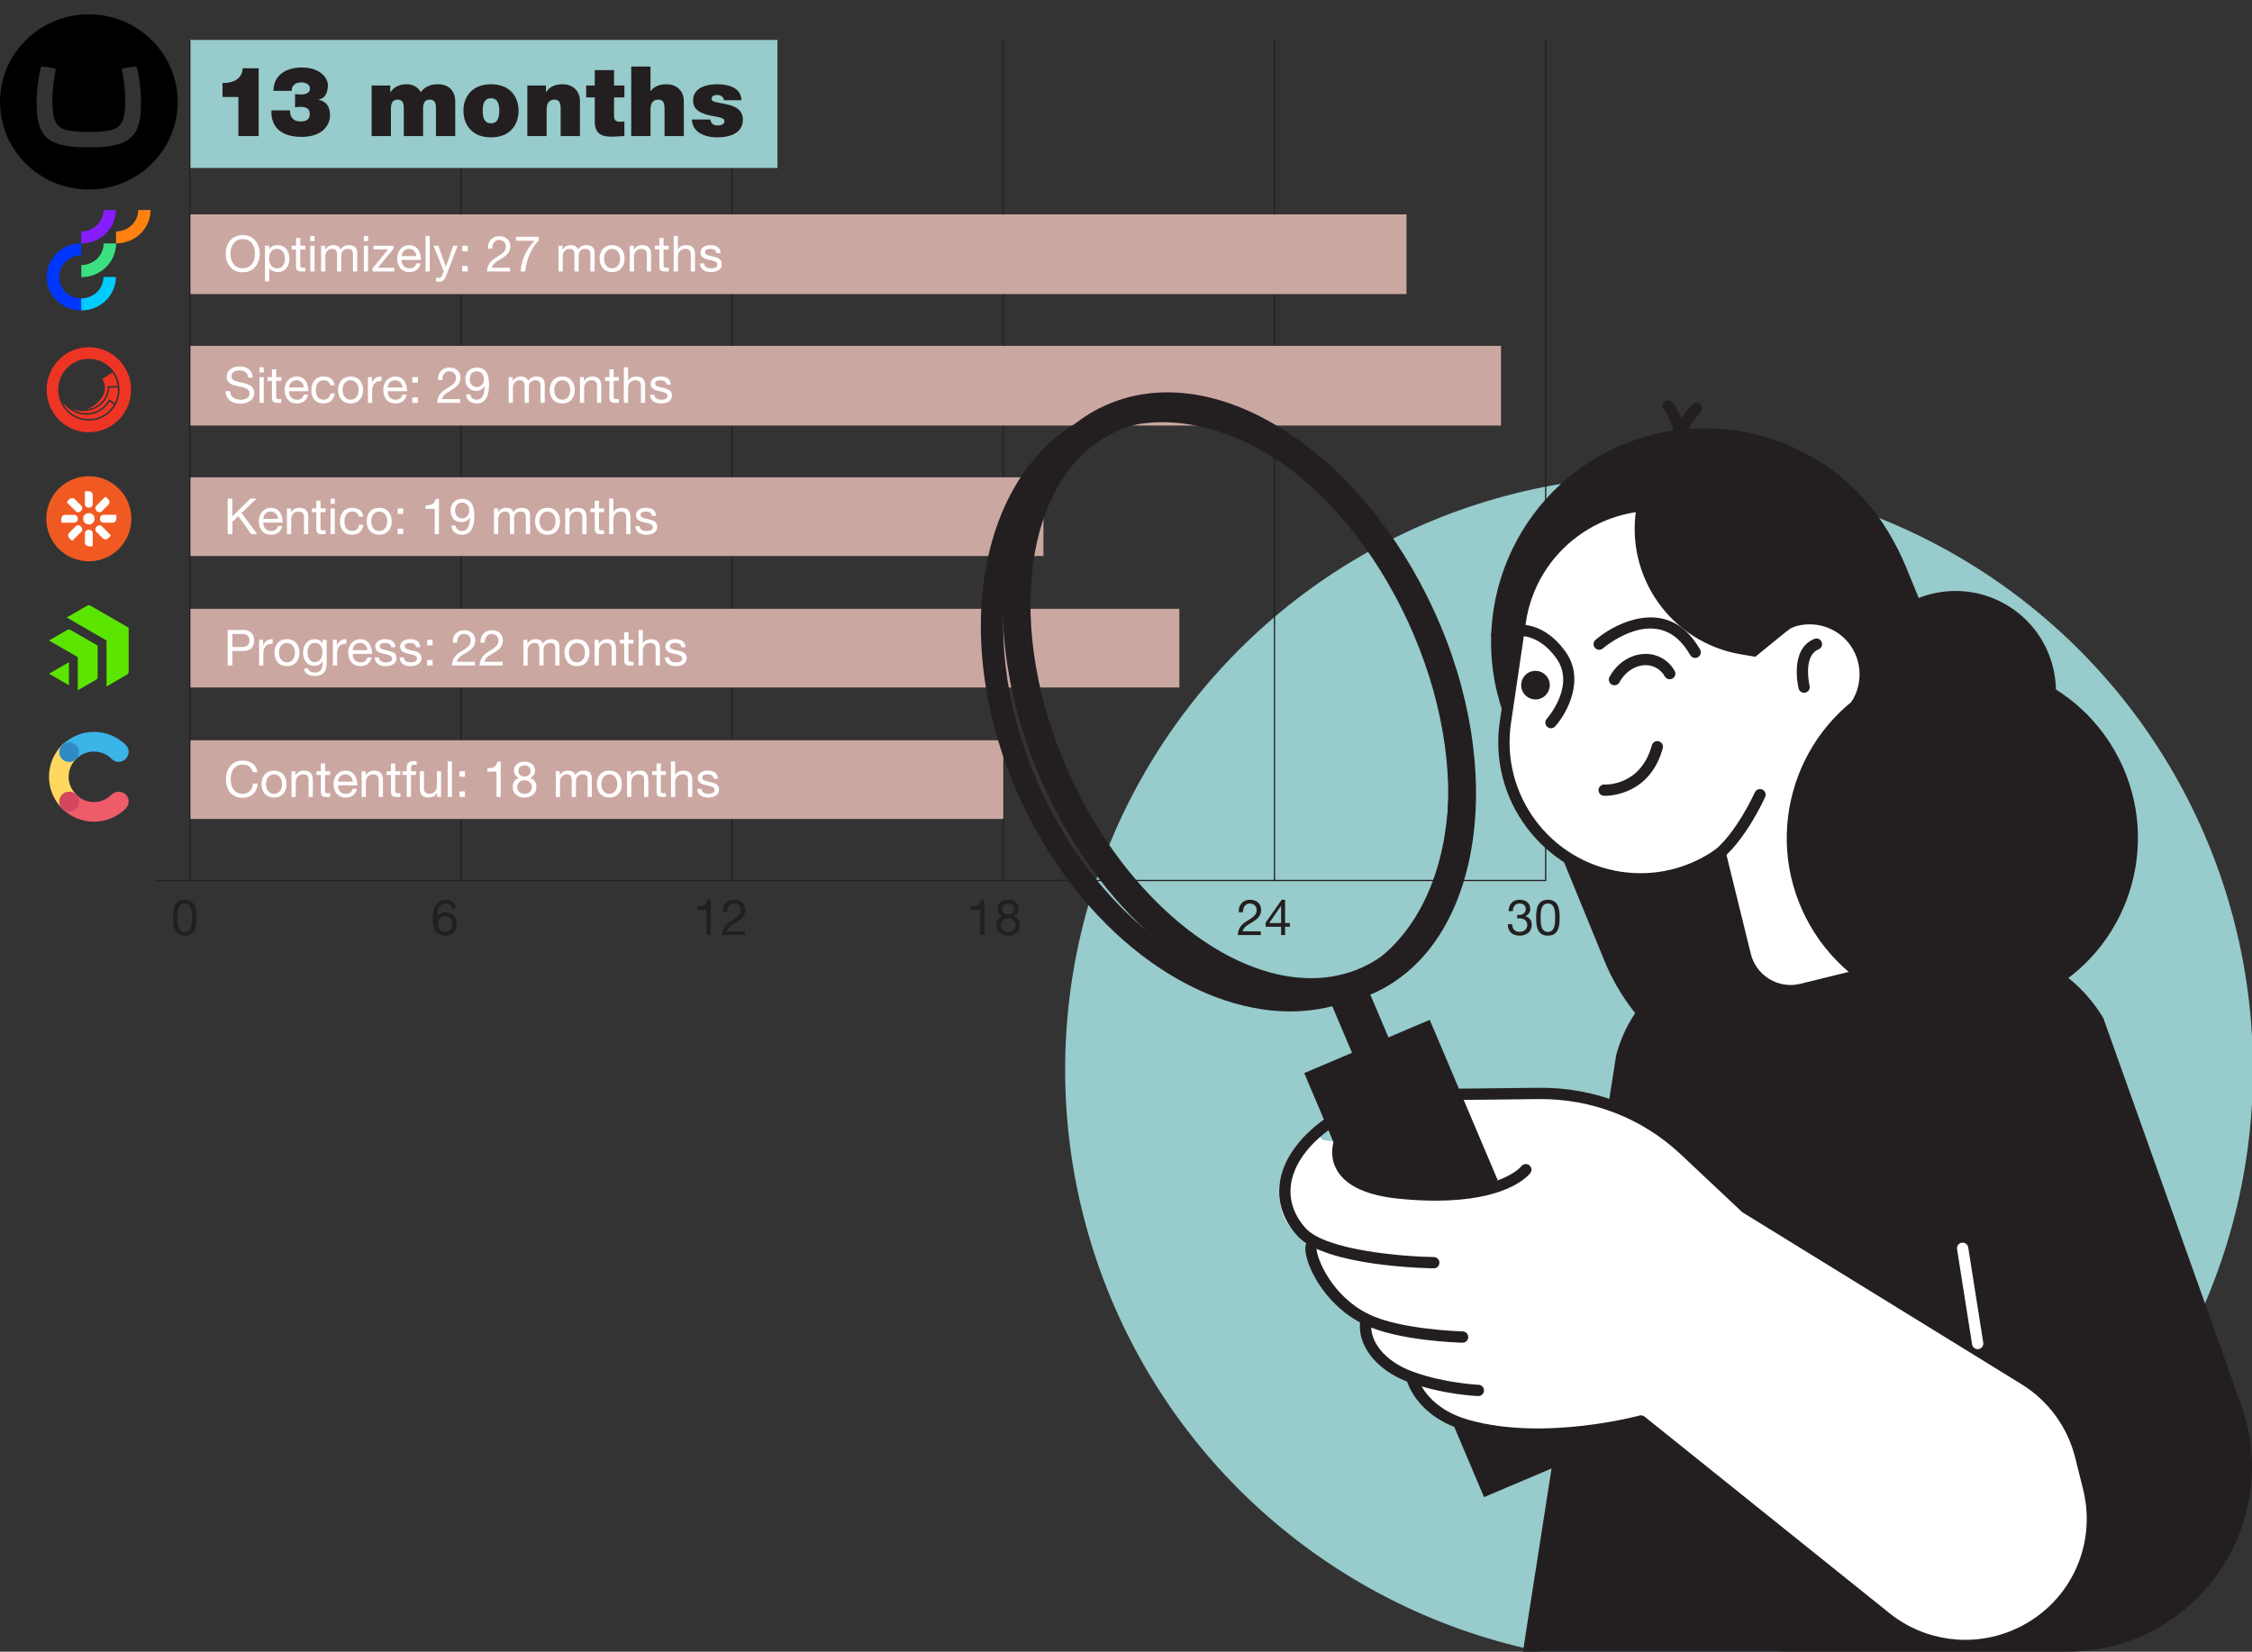
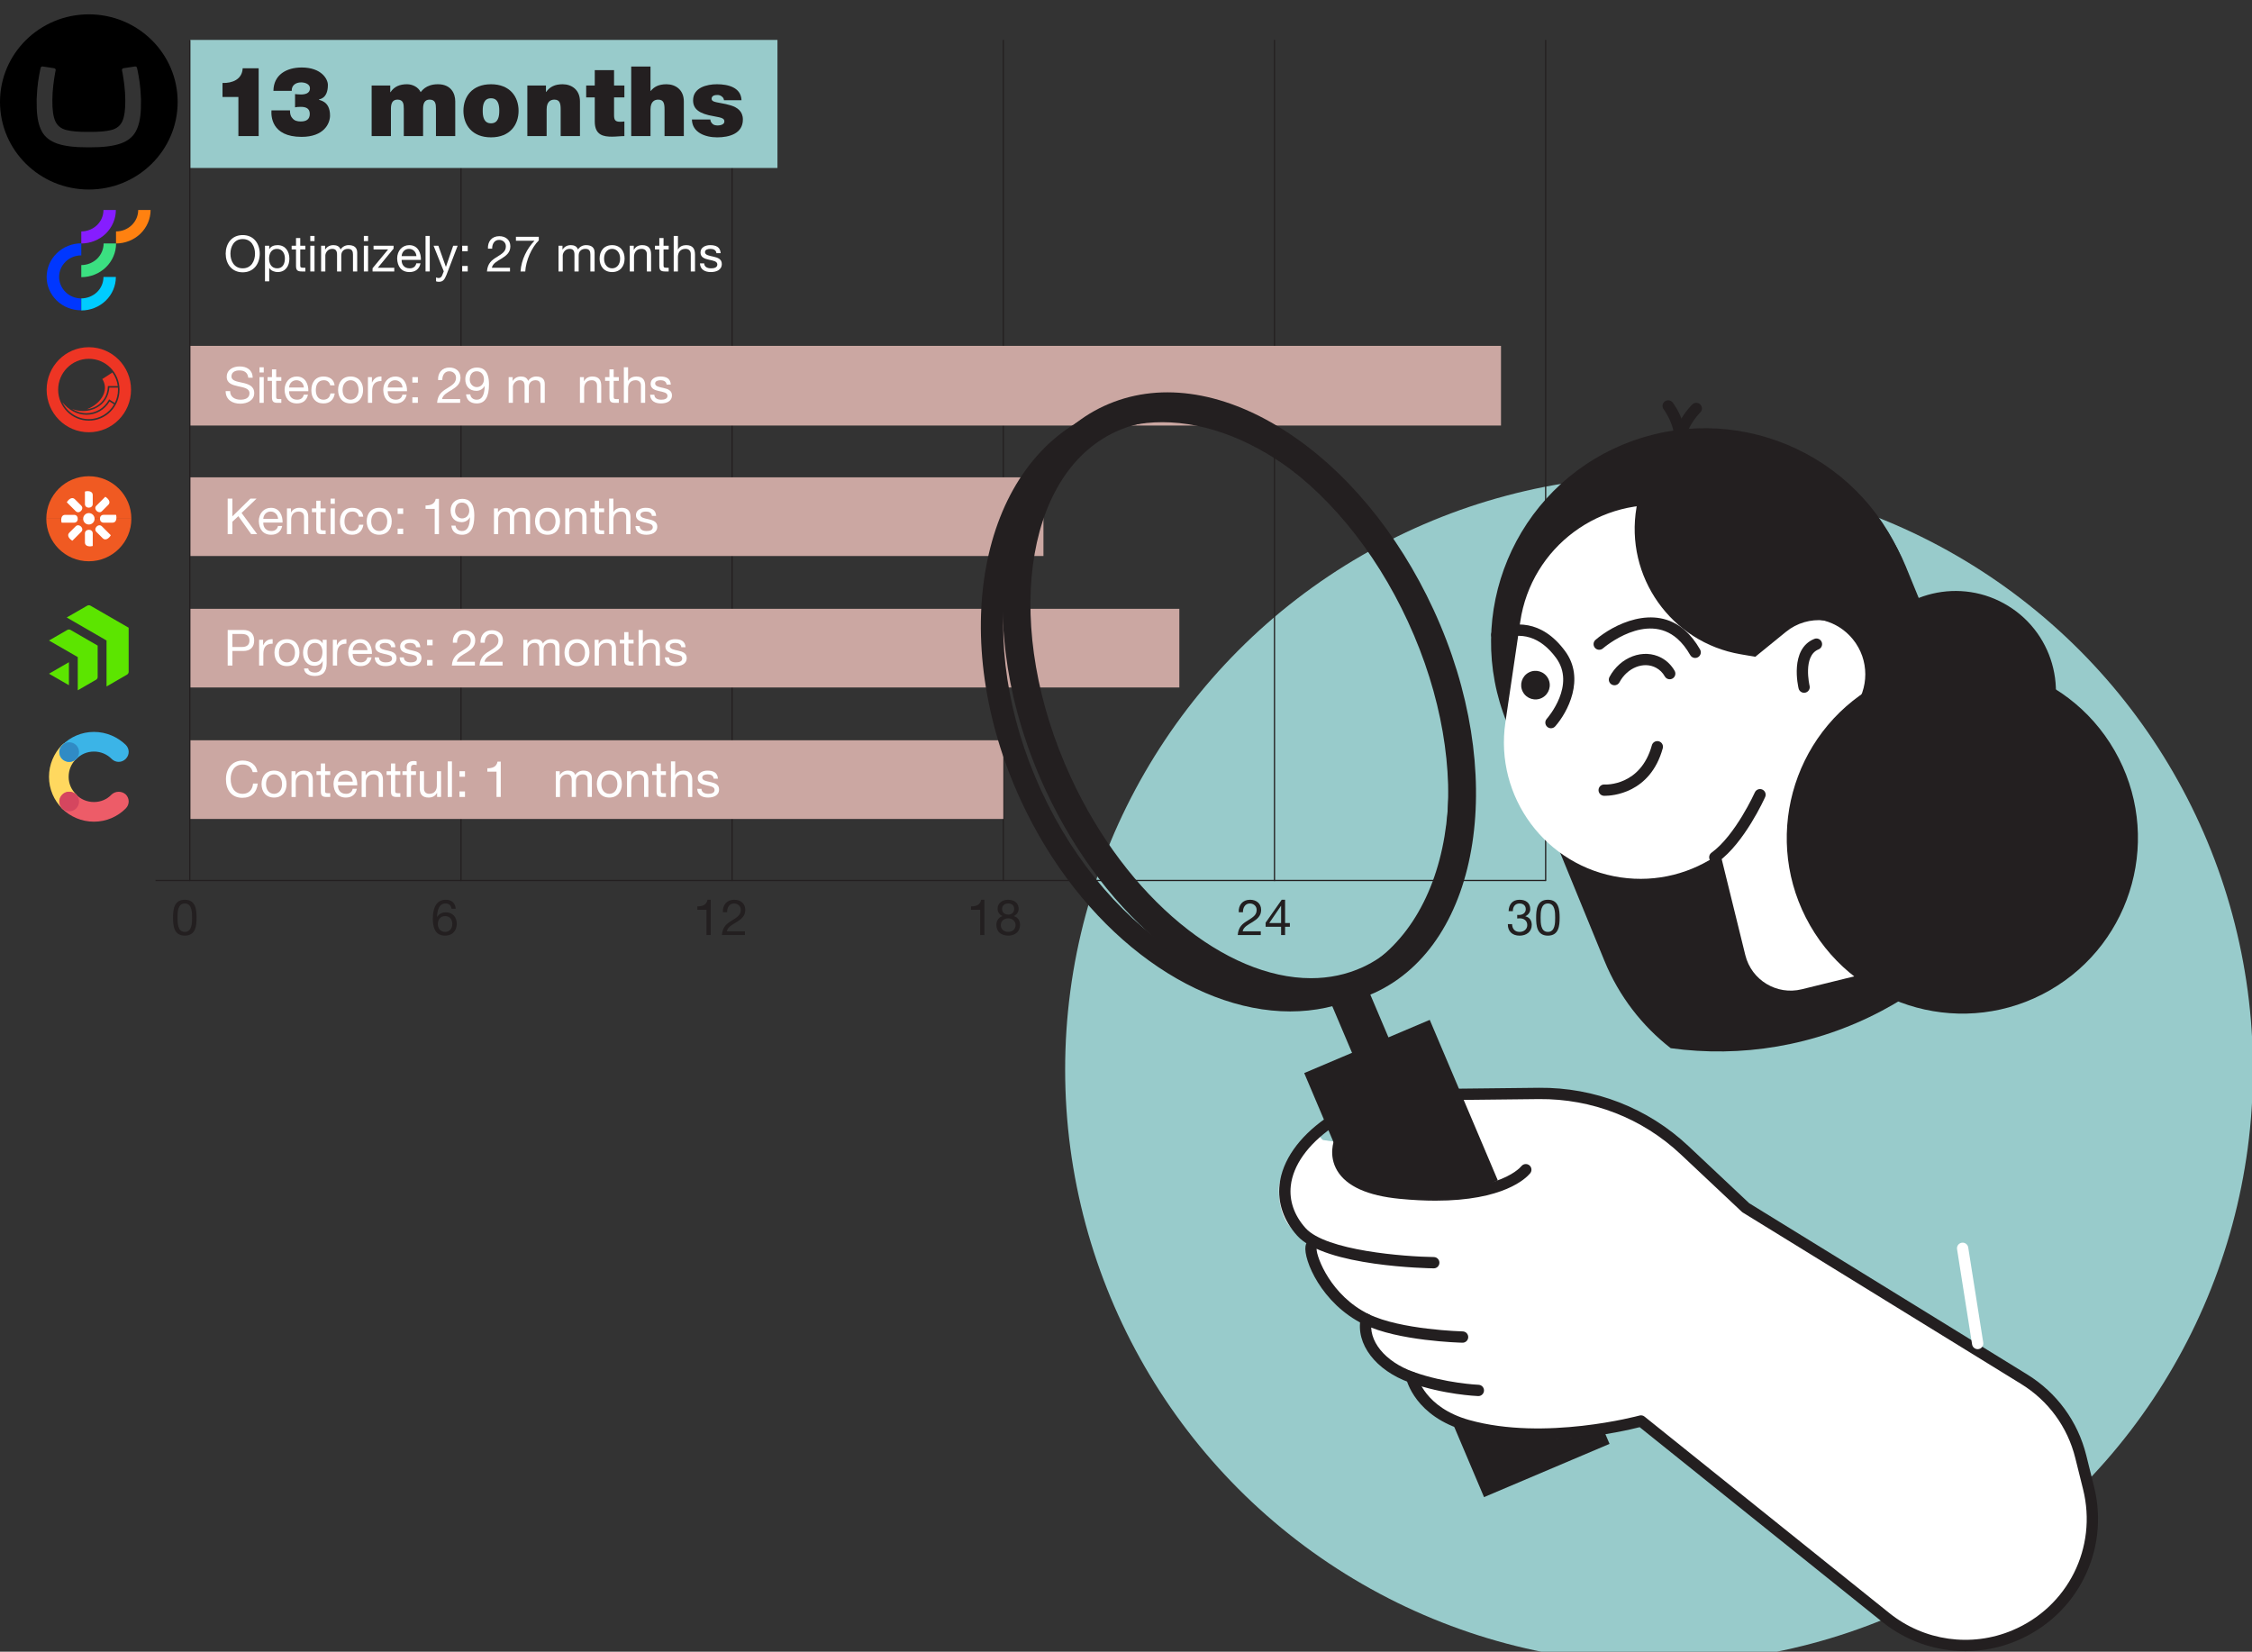
<svg xmlns="http://www.w3.org/2000/svg" id="Layer_1" version="1.1" viewBox="0 0 451.335 331.034">
  <rect x="0" y="0" width="451.335" height="331.034" fill="#333333" stroke="none" />
  <defs>
    <style>
      .st0 {
        fill: #3be081;
      }

      .st1 {
        fill: #cba7a2;
      }

      .st1, .st2, .st3 {
        fill-rule: evenodd;
      }

      .st4 {
        fill: #0037ff;
      }

      .st5 {
        fill: #fff;
      }

      .st6 {
        fill: #f05a22;
      }

      .st7 {
        fill: #3bb4e7;
      }

      .st8 {
        fill: #ed5c68;
      }

      .st9 {
        fill: #231f20;
      }

      .st10 {
        fill: #5ce500;
      }

      .st11 {
        fill: #0cf;
      }

      .st12 {
        fill: #ffd85f;
      }

      .st13 {
        fill: #d5465f;
      }

      .st14 {
        fill: #308bc5;
      }

      .st2 {
        fill: #ee3524;
      }

      .st3, .st15 {
        fill: #98cbcb;
      }

      .st16 {
        fill: #ff8110;
      }

      .st17 {
        fill: #861dff;
      }
    </style>
  </defs>
  <circle class="st15" cx="332.497" cy="214.375" r="119.027" />
  <rect class="st9" x="31.168" y="176.343" width="278.605" height=".25" />
  <path class="st9" d="M34.682,183.933c0-1.557.14-3.603,2.355-3.603s2.355,2.046,2.355,3.603-.14,3.593-2.355,3.593-2.355-2.036-2.355-3.593ZM38.495,183.923c0-1.048-.01-2.845-1.457-2.845s-1.457,1.797-1.457,2.845c0,1.058.01,2.854,1.457,2.854s1.457-1.796,1.457-2.854Z" />
  <path class="st9" d="M86.744,184.122c0-1.946.588-3.792,2.604-3.792,1.167,0,1.886.648,1.996,1.806h-.848c-.08-.639-.509-1.058-1.188-1.058-1.437,0-1.687,1.597-1.716,2.685l.02.021c.399-.649.998-.929,1.766-.929,1.357,0,2.166.988,2.166,2.296,0,1.037-.579,2.375-2.365,2.375-2.105,0-2.435-1.927-2.435-3.403ZM89.218,186.776c.918,0,1.427-.729,1.427-1.566,0-.878-.459-1.606-1.427-1.606-.948,0-1.467.708-1.467,1.597,0,.878.539,1.576,1.467,1.576Z" />
  <path class="st9" d="M141.594,182.336h-1.836v-.679c.968,0,1.846-.249,2.036-1.327h.649v7.075h-.848v-5.069Z" />
  <path class="st9" d="M146.664,184.512c1.197-.749,1.806-1.168,1.806-2.156,0-.769-.619-1.277-1.367-1.277-.988,0-1.407.908-1.377,1.757h-.848c-.08-1.438.778-2.505,2.275-2.505,1.228,0,2.215.719,2.215,2.036,0,1.247-.838,1.865-1.716,2.425-.878.528-1.826.998-1.986,1.866h3.632v.748h-4.62c.129-1.667.988-2.295,1.986-2.894Z" />
  <g>
    <path class="st9" d="M196.439,182.336h-1.836v-.679c.968,0,1.846-.249,2.036-1.327h.649v7.075h-.848v-5.069Z" />
    <path class="st9" d="M200.92,183.604c-.599-.24-.988-.829-.988-1.468,0-1.157.988-1.806,2.076-1.806,1.547,0,2.146.898,2.146,1.806,0,.639-.389,1.198-.978,1.468.848.27,1.257.888,1.257,1.766,0,1.367-1.038,2.156-2.345,2.156-1.357,0-2.405-.719-2.405-2.156,0-.838.439-1.486,1.238-1.766ZM202.088,186.776c.848,0,1.447-.589,1.447-1.377,0-.759-.659-1.348-1.457-1.348-.838,0-1.497.529-1.497,1.357,0,.849.628,1.367,1.507,1.367ZM203.255,182.166c0-.719-.499-1.088-1.188-1.088-.679,0-1.237.38-1.237,1.088,0,.769.569,1.138,1.257,1.138.679,0,1.167-.419,1.167-1.138Z" />
  </g>
  <g>
    <path class="st9" d="M250.046,184.512c1.197-.749,1.806-1.168,1.806-2.156,0-.769-.618-1.277-1.367-1.277-.987,0-1.406.908-1.377,1.757h-.848c-.08-1.438.778-2.505,2.274-2.505,1.228,0,2.216.719,2.216,2.036,0,1.247-.838,1.865-1.717,2.425-.878.528-1.826.998-1.985,1.866h3.633v.748h-4.621c.13-1.667.988-2.295,1.986-2.894Z" />
    <path class="st9" d="M253.649,184.931l3.224-4.601h.679v4.67h.958v.749h-.958v1.656h-.799v-1.656h-3.104v-.818ZM256.753,185v-3.463h-.02l-2.355,3.463h2.375Z" />
  </g>
  <g>
    <g>
      <path class="st9" d="M303.045,185.22c.03.918.539,1.557,1.507,1.557.828,0,1.537-.519,1.537-1.367,0-.888-.669-1.357-1.507-1.357-.18,0-.35.011-.509.03v-.719c.069.011.13.011.189.011h.18c.719,0,1.347-.399,1.347-1.158,0-.748-.538-1.138-1.257-1.138-.918,0-1.338.709-1.338,1.537h-.848c.05-1.348.769-2.285,2.186-2.285,1.228,0,2.155.589,2.155,1.896,0,.629-.429,1.158-.978,1.407v.021c.868.189,1.277.868,1.277,1.716,0,1.407-1.108,2.156-2.436,2.156-1.437,0-2.385-.839-2.354-2.306h.848Z" />
      <path class="st9" d="M307.866,183.933c0-1.557.14-3.603,2.355-3.603s2.354,2.046,2.354,3.603-.14,3.593-2.354,3.593-2.355-2.036-2.355-3.593ZM311.678,183.923c0-1.048-.01-2.845-1.457-2.845s-1.457,1.797-1.457,2.845c0,1.058.01,2.854,1.457,2.854s1.457-1.796,1.457-2.854Z" />
    </g>
    <g>
      <rect class="st9" x="92.263" y="8" width=".25" height="168.585" />
      <g>
        <rect class="st9" x="146.609" y="8" width=".25" height="168.585" />
        <g>
          <rect class="st9" x="200.955" y="8" width=".25" height="168.585" />
          <g>
            <rect class="st9" x="255.301" y="8" width=".25" height="168.585" />
            <g>
              <rect class="st9" x="309.648" y="8" width=".25" height="168.585" />
              <g>
                <polygon class="st3" points="38.042 8 155.814 8 155.814 33.665 38.042 33.665 38.042 8 38.042 8" />
                <g>
-                   <polygon class="st1" points="38.042 42.968 281.886 42.968 281.886 58.938 38.042 58.938 38.042 42.968 38.042 42.968" />
                  <g>
                    <polygon class="st1" points="38.042 69.318 300.823 69.318 300.823 85.288 38.042 85.288 38.042 69.318 38.042 69.318" />
                    <g>
                      <polygon class="st1" points="38.042 95.668 209.122 95.668 209.122 111.438 38.042 111.438 38.042 95.668 38.042 95.668" />
                      <g>
                        <polygon class="st1" points="38.042 122.018 236.36 122.018 236.36 137.788 38.042 137.788 38.042 122.018 38.042 122.018" />
                        <g>
                          <polygon class="st1" points="38.042 148.368 201.08 148.368 201.08 164.138 38.042 164.138 38.042 148.368 38.042 148.368" />
                          <g>
                            <rect class="st9" x="37.917" y="8" width=".25" height="168.585" />
                            <g>
                              <g>
                                <path class="st9" d="M47.778,19.443h-3.183v-2.813c1.953.059,3.945-.703,4.042-2.949h3.203v13.592h-4.062v-7.831Z" />
                                <path class="st9" d="M58.118,22.119c-.02.722.156,1.269.527,1.621.371.449.938.605,1.621.605,1.114,0,1.817-.41,1.817-1.523,0-1.192-.918-1.406-1.817-1.406-.566,0-.839.039-1.132.097v-2.656c.293.02.605.078,1.132.078.821,0,1.856-.176,1.856-1.23,0-.86-.977-1.192-1.777-1.192-1.036,0-1.934.567-1.875,1.7h-3.672c.019-1.622.664-2.774,1.699-3.554,1.035-.762,2.422-1.133,3.964-1.133,3.964,0,5.253,2.324,5.253,3.496,0,2.852-1.797,2.852-1.797,2.91v.039c0,.157,2.226.157,2.226,3.184,0,1.641-1.25,4.277-5.702,4.277-6.132,0-6.112-4.296-6.034-5.311h3.711Z" />
                                <path class="st9" d="M74.482,17.138h3.73v1.348h.039c.781-1.172,1.914-1.602,3.32-1.602,1.094,0,2.266.567,2.734,1.582.157-.097.938-1.582,3.457-1.582,2.598,0,3.476,1.797,3.476,3.437v6.952h-3.867v-5.487c0-.957-.098-1.817-1.27-1.817-.996,0-1.308.743-1.308,1.817v5.487h-3.867v-5.487c0-.957-.097-1.817-1.269-1.817-.996,0-1.309.743-1.309,1.817v5.487h-3.867v-10.136Z" />
                                <path class="st9" d="M98.404,27.528c-3.808,0-5.526-2.52-5.526-5.331,0-2.793,1.719-5.312,5.526-5.312s5.527,2.52,5.527,5.312c0,2.812-1.719,5.331-5.527,5.331ZM98.404,19.697c-1.484,0-1.66,1.426-1.66,2.5s.176,2.519,1.66,2.519,1.66-1.445,1.66-2.519-.175-2.5-1.66-2.5Z" />
                                <path class="st9" d="M105.687,17.138h3.73v1.289h.039c.723-1.015,1.739-1.543,3.301-1.543,1.816,0,3.476,1.114,3.476,3.437v6.952h-3.867v-5.311c0-1.172-.136-1.993-1.269-1.993-.684,0-1.543.332-1.543,1.953v5.351h-3.867v-10.136Z" />
                                <path class="st9" d="M123.067,17.138h2.07v2.383h-2.07v3.535c0,.938.195,1.348,1.192,1.348.292,0,.585-.02.878-.059v2.93c-.781,0-1.64.117-2.48.117-1.641,0-3.457-.254-3.457-3.027v-4.843h-1.719v-2.383h1.719v-3.086h3.867v3.086Z" />
                                <path class="st9" d="M126.504,13.331h3.867v4.901h.039c.644-.781,1.523-1.348,3.164-1.348,1.816,0,3.476,1.114,3.476,3.437v6.952h-3.867v-5.311c0-1.172-.136-1.993-1.269-1.993-.684,0-1.543.332-1.543,1.953v5.351h-3.867v-13.943Z" />
                                <path class="st9" d="M145.094,20.087c-.019-.332-.195-.585-.449-.761-.235-.196-.528-.293-.86-.293-.546,0-1.171.137-1.171.781,0,.293.234.43.449.527.625.254,2.109.372,3.398.782,1.309.41,2.422,1.172,2.422,2.832,0,2.812-2.695,3.574-5.155,3.574-2.383,0-4.999-.957-5.058-3.574h3.691c.019.332.175.644.468.898.215.195.567.293,1.036.293.507,0,1.308-.195,1.308-.781s-.332-.762-2.129-1.074c-2.949-.489-4.14-1.446-4.14-3.184,0-2.559,2.754-3.223,4.784-3.223,2.187,0,4.823.606,4.921,3.203h-3.515Z" />
                              </g>
                              <g>
                                <g>
                                  <path class="st5" d="M48.645,47.114c2.266,0,3.413,1.786,3.413,3.732s-1.147,3.732-3.413,3.732-3.413-1.786-3.413-3.732,1.147-3.732,3.413-3.732ZM48.645,53.78c1.736,0,2.465-1.497,2.465-2.934s-.729-2.934-2.465-2.934-2.465,1.497-2.465,2.934.729,2.934,2.465,2.934Z" />
                                  <path class="st5" d="M53.107,49.25h.848v.698h.02c.28-.568.928-.818,1.647-.818,1.586,0,2.375,1.257,2.375,2.714,0,1.467-.778,2.684-2.355,2.684-.519,0-1.297-.2-1.667-.808h-.02v2.665h-.848v-7.135ZM55.502,49.879c-1.147,0-1.577.988-1.577,1.946,0,1.008.459,1.956,1.626,1.956,1.158,0,1.547-.988,1.547-1.996,0-.968-.499-1.906-1.597-1.906Z" />
                                  <path class="st5" d="M60.174,49.25h1.028v.749h-1.028v3.203c0,.399.109.459.639.459h.389v.749h-.649c-.878,0-1.228-.18-1.228-1.127v-3.283h-.878v-.749h.878v-1.547h.849v1.547Z" />
                                  <path class="st5" d="M63.037,48.322h-.848v-1.038h.848v1.038ZM62.189,49.25h.848v5.159h-.848v-5.159Z" />
                                  <path class="st5" d="M64.355,49.25h.798v.758h.02c.389-.589.938-.878,1.667-.878.639,0,1.208.239,1.417.878.349-.559.948-.878,1.617-.878,1.028,0,1.716.429,1.716,1.497v3.782h-.848v-3.383c0-.639-.169-1.148-.998-1.148s-1.347.519-1.347,1.317v3.213h-.848v-3.383c0-.669-.209-1.148-.968-1.148-.998,0-1.377.918-1.377,1.317v3.213h-.848v-5.159Z" />
                                  <path class="st5" d="M73.767,48.322h-.848v-1.038h.848v1.038ZM72.919,49.25h.848v5.159h-.848v-5.159Z" />
                                  <path class="st5" d="M74.666,53.761l3.113-3.762h-2.914v-.749h4.012v.579l-3.153,3.832h3.293v.749h-4.351v-.648Z" />
                                  <path class="st5" d="M84.277,52.773c-.229,1.148-1.038,1.756-2.206,1.756-1.646,0-2.425-1.147-2.475-2.714,0-1.557,1.018-2.684,2.425-2.684,1.826,0,2.385,1.706,2.335,2.954h-3.862c-.03.898.479,1.696,1.607,1.696.708,0,1.188-.329,1.337-1.008h.838ZM83.458,51.336c-.05-.808-.639-1.457-1.487-1.457-.878,0-1.427.659-1.477,1.457h2.964Z" />
                                  <path class="st5" d="M85.285,47.284h.848v7.125h-.848v-7.125Z" />
                                  <path class="st5" d="M89.477,55.098c-.399.998-.739,1.377-1.497,1.377-.2,0-.399-.02-.589-.09v-.779c.16.05.33.12.499.12.35,0,.539-.16.699-.469l.349-.878-2.045-5.129h.958l1.507,4.221h.02l1.447-4.221h.898l-2.245,5.848Z" />
                                  <path class="st5" d="M92.631,49.25h1.108v1.107h-1.108v-1.107ZM92.631,53.301h1.108v1.108h-1.108v-1.108Z" />
                                  <path class="st5" d="M99.578,51.515c1.197-.749,1.806-1.167,1.806-2.155,0-.769-.619-1.277-1.367-1.277-.988,0-1.407.908-1.377,1.756h-.848c-.08-1.437.778-2.505,2.275-2.505,1.228,0,2.215.718,2.215,2.036,0,1.248-.838,1.866-1.716,2.425-.878.529-1.826.998-1.986,1.866h3.632v.749h-4.621c.13-1.667.988-2.295,1.986-2.894Z" />
                                  <path class="st5" d="M107.113,48.252h-3.712v-.798h4.581v.729c-1.427,1.407-2.585,4.021-2.714,6.227h-.948c.16-2.395,1.307-4.59,2.794-6.157Z" />
                                  <path class="st5" d="M111.934,49.25h.798v.758h.02c.389-.589.938-.878,1.667-.878.639,0,1.208.239,1.417.878.349-.559.948-.878,1.617-.878,1.028,0,1.716.429,1.716,1.497v3.782h-.848v-3.383c0-.639-.169-1.148-.998-1.148s-1.347.519-1.347,1.317v3.213h-.848v-3.383c0-.669-.209-1.148-.968-1.148-.998,0-1.377.918-1.377,1.317v3.213h-.848v-5.159Z" />
                                  <path class="st5" d="M122.674,49.131c1.636,0,2.504,1.188,2.504,2.704,0,1.507-.868,2.694-2.504,2.694s-2.505-1.188-2.505-2.694c0-1.517.868-2.704,2.505-2.704ZM122.674,53.78c.888,0,1.606-.698,1.606-1.946s-.718-1.956-1.606-1.956-1.607.708-1.607,1.956.719,1.946,1.607,1.946Z" />
                                  <path class="st5" d="M126.217,49.25h.798v.818h.02c.359-.639.928-.938,1.676-.938,1.357,0,1.776.778,1.776,1.886v3.393h-.848v-3.493c0-.639-.399-1.038-1.048-1.038-1.028,0-1.527.689-1.527,1.617v2.914h-.848v-5.159Z" />
                                  <path class="st5" d="M132.985,49.25h1.028v.749h-1.028v3.203c0,.399.109.459.639.459h.389v.749h-.649c-.878,0-1.228-.18-1.228-1.127v-3.283h-.878v-.749h.878v-1.547h.849v1.547Z" />
                                  <path class="st5" d="M135.02,47.284h.848v2.724h.02c.27-.628,1.018-.878,1.626-.878,1.357,0,1.776.778,1.776,1.886v3.393h-.848v-3.493c0-.639-.399-1.038-1.048-1.038-1.028,0-1.527.689-1.527,1.617v2.914h-.848v-7.125Z" />
                                  <path class="st5" d="M141.129,52.783c.03.758.698.998,1.387.998.529,0,1.247-.12,1.247-.768,0-1.327-3.373-.429-3.373-2.415,0-1.038,1.018-1.467,1.926-1.467,1.158,0,2.036.359,2.116,1.616h-.849c-.05-.658-.648-.868-1.197-.868-.509,0-1.098.14-1.098.659,0,.599.898.719,1.687.898.848.189,1.687.479,1.687,1.467,0,1.237-1.148,1.626-2.196,1.626-1.157,0-2.135-.469-2.185-1.746h.848Z" />
                                </g>
                                <g>
                                  <g>
                                    <path class="st5" d="M49.753,75.699c-.11-1.028-.778-1.457-1.767-1.457-.808,0-1.597.29-1.597,1.218,0,1.756,4.561.519,4.561,3.323,0,1.517-1.487,2.125-2.784,2.125-1.597,0-2.944-.788-2.944-2.515h.898c0,1.198.998,1.716,2.076,1.716.858,0,1.806-.269,1.806-1.297,0-1.956-4.561-.669-4.561-3.283,0-1.437,1.277-2.086,2.584-2.086,1.457,0,2.575.688,2.625,2.255h-.898Z" />
                                    <path class="st5" d="M52.857,74.651h-.848v-1.038h.848v1.038ZM52.009,75.58h.848v5.159h-.848v-5.159Z" />
                                    <path class="st5" d="M55.352,75.58h1.028v.749h-1.028v3.203c0,.399.109.459.639.459h.389v.749h-.649c-.878,0-1.228-.18-1.228-1.127v-3.283h-.878v-.749h.878v-1.547h.849v1.547Z" />
                                    <path class="st5" d="M61.719,79.102c-.229,1.148-1.038,1.756-2.206,1.756-1.646,0-2.425-1.147-2.475-2.714,0-1.557,1.018-2.684,2.425-2.684,1.826,0,2.385,1.706,2.335,2.954h-3.862c-.03.898.479,1.696,1.607,1.696.708,0,1.188-.329,1.337-1.008h.838ZM60.901,77.665c-.05-.808-.639-1.457-1.487-1.457-.878,0-1.427.659-1.477,1.457h2.964Z" />
                                    <path class="st5" d="M66.181,77.236c-.13-.648-.569-1.028-1.277-1.028-1.228,0-1.607.978-1.607,2.016,0,.958.429,1.886,1.507,1.886.829,0,1.307-.469,1.417-1.257h.868c-.189,1.268-.968,2.006-2.275,2.006-1.577,0-2.415-1.087-2.415-2.634s.798-2.764,2.435-2.764c1.178,0,2.096.549,2.226,1.776h-.878Z" />
                                    <path class="st5" d="M70.264,75.46c1.636,0,2.504,1.188,2.504,2.704,0,1.507-.868,2.694-2.504,2.694s-2.505-1.188-2.505-2.694c0-1.517.868-2.704,2.505-2.704ZM70.264,80.11c.888,0,1.606-.698,1.606-1.946s-.718-1.956-1.606-1.956-1.607.708-1.607,1.956.719,1.946,1.607,1.946Z" />
                                    <path class="st5" d="M73.738,75.58h.798v1.087h.02c.409-.838.978-1.237,1.896-1.207v.898c-1.367,0-1.866.769-1.866,2.085v2.295h-.848v-5.159Z" />
                                    <path class="st5" d="M81.491,79.102c-.229,1.148-1.038,1.756-2.206,1.756-1.646,0-2.425-1.147-2.475-2.714,0-1.557,1.018-2.684,2.425-2.684,1.826,0,2.385,1.706,2.335,2.954h-3.862c-.03.898.479,1.696,1.607,1.696.708,0,1.188-.329,1.337-1.008h.838ZM80.673,77.665c-.05-.808-.639-1.457-1.487-1.457-.878,0-1.427.659-1.477,1.457h2.964Z" />
                                    <path class="st5" d="M82.64,75.58h1.108v1.107h-1.108v-1.107ZM82.64,79.631h1.108v1.108h-1.108v-1.108Z" />
                                    <path class="st5" d="M89.587,77.845c1.197-.749,1.806-1.167,1.806-2.155,0-.769-.619-1.277-1.367-1.277-.988,0-1.407.908-1.377,1.756h-.848c-.08-1.437.778-2.505,2.275-2.505,1.228,0,2.215.718,2.215,2.036,0,1.248-.838,1.866-1.716,2.425-.878.529-1.826.998-1.986,1.866h3.632v.749h-4.621c.13-1.667.988-2.295,1.986-2.894Z" />
                                    <path class="st5" d="M94.248,79.032c.07.688.619,1.078,1.297,1.078,1.038,0,1.546-.898,1.597-2.734l-.02-.02c-.319.599-.948.978-1.637.978-1.447,0-2.235-.968-2.235-2.365,0-1.357.958-2.305,2.325-2.305,1.317,0,2.425.708,2.425,3.383,0,2.445-.738,3.812-2.455,3.812-1.188,0-2.036-.608-2.146-1.826h.849ZM96.992,76.028c0-.868-.509-1.616-1.457-1.616-1.008,0-1.387.808-1.387,1.676,0,.769.579,1.497,1.397,1.497.888,0,1.447-.719,1.447-1.557Z" />
                                    <path class="st5" d="M101.944,75.58h.798v.758h.02c.389-.589.938-.878,1.667-.878.639,0,1.208.239,1.417.878.349-.559.948-.878,1.617-.878,1.028,0,1.716.429,1.716,1.497v3.782h-.848v-3.383c0-.639-.169-1.148-.998-1.148s-1.347.519-1.347,1.317v3.213h-.848v-3.383c0-.669-.209-1.148-.968-1.148-.998,0-1.377.918-1.377,1.317v3.213h-.848v-5.159Z" />
-                                     <path class="st5" d="M112.683,75.46c1.636,0,2.504,1.188,2.504,2.704,0,1.507-.868,2.694-2.504,2.694s-2.505-1.188-2.505-2.694c0-1.517.868-2.704,2.505-2.704ZM112.683,80.11c.888,0,1.606-.698,1.606-1.946s-.718-1.956-1.606-1.956-1.607.708-1.607,1.956.719,1.946,1.607,1.946Z" />
                                    <path class="st5" d="M116.226,75.58h.798v.818h.02c.359-.639.928-.938,1.676-.938,1.357,0,1.776.778,1.776,1.886v3.393h-.848v-3.493c0-.639-.399-1.038-1.048-1.038-1.028,0-1.527.689-1.527,1.617v2.914h-.848v-5.159Z" />
                                    <path class="st5" d="M122.993,75.58h1.028v.749h-1.028v3.203c0,.399.109.459.639.459h.389v.749h-.649c-.878,0-1.228-.18-1.228-1.127v-3.283h-.878v-.749h.878v-1.547h.849v1.547Z" />
                                    <path class="st5" d="M125.03,73.614h.848v2.724h.02c.27-.629,1.018-.878,1.626-.878,1.357,0,1.776.778,1.776,1.886v3.393h-.848v-3.493c0-.639-.399-1.038-1.048-1.038-1.028,0-1.527.689-1.527,1.617v2.914h-.848v-7.125Z" />
                                    <path class="st5" d="M131.138,79.112c.03.758.698.998,1.387.998.529,0,1.247-.12,1.247-.768,0-1.327-3.373-.429-3.373-2.415,0-1.038,1.018-1.467,1.926-1.467,1.158,0,2.036.359,2.116,1.616h-.849c-.05-.658-.648-.868-1.197-.868-.509,0-1.098.14-1.098.659,0,.599.898.719,1.687.898.848.189,1.687.479,1.687,1.467,0,1.237-1.148,1.626-2.196,1.626-1.157,0-2.135-.469-2.185-1.746h.848Z" />
                                  </g>
                                  <g>
                                    <g>
                                      <path class="st5" d="M45.631,99.931h.948v3.552l3.612-3.552h1.228l-3.004,2.874,3.124,4.251h-1.197l-2.575-3.603-1.188,1.108v2.495h-.948v-7.125Z" />
                                      <path class="st5" d="M56.55,105.42c-.229,1.148-1.038,1.756-2.206,1.756-1.646,0-2.425-1.147-2.475-2.714,0-1.557,1.018-2.684,2.425-2.684,1.826,0,2.385,1.706,2.335,2.954h-3.862c-.03.898.479,1.696,1.607,1.696.708,0,1.188-.329,1.337-1.008h.838ZM55.731,103.983c-.05-.808-.639-1.457-1.487-1.457-.878,0-1.427.659-1.477,1.457h2.964Z" />
                                      <path class="st5" d="M57.509,101.897h.798v.818h.02c.359-.639.928-.938,1.676-.938,1.357,0,1.776.778,1.776,1.886v3.393h-.848v-3.493c0-.639-.399-1.038-1.048-1.038-1.028,0-1.527.689-1.527,1.617v2.914h-.848v-5.159Z" />
                                      <path class="st5" d="M64.236,101.897h1.028v.749h-1.028v3.203c0,.399.109.459.639.459h.389v.749h-.649c-.878,0-1.228-.18-1.228-1.127v-3.283h-.878v-.749h.878v-1.547h.849v1.547Z" />
                                      <path class="st5" d="M67.1,100.969h-.848v-1.038h.848v1.038ZM66.252,101.897h.848v5.159h-.848v-5.159Z" />
                                      <path class="st5" d="M71.921,103.553c-.13-.648-.569-1.028-1.277-1.028-1.228,0-1.607.978-1.607,2.016,0,.958.429,1.886,1.507,1.886.829,0,1.307-.469,1.417-1.257h.868c-.189,1.268-.968,2.006-2.275,2.006-1.577,0-2.415-1.087-2.415-2.634s.798-2.764,2.435-2.764c1.178,0,2.096.549,2.226,1.776h-.878Z" />
                                      <path class="st5" d="M76.003,101.777c1.636,0,2.504,1.188,2.504,2.704,0,1.507-.868,2.694-2.504,2.694s-2.505-1.188-2.505-2.694c0-1.517.868-2.704,2.505-2.704ZM76.003,106.427c.888,0,1.606-.698,1.606-1.946s-.719-1.956-1.606-1.956-1.607.708-1.607,1.956.719,1.946,1.607,1.946Z" />
                                      <path class="st5" d="M79.696,101.897h1.108v1.107h-1.108v-1.107ZM79.696,105.948h1.108v1.108h-1.108v-1.108Z" />
                                      <path class="st5" d="M87.122,101.987h-1.836v-.679c.968,0,1.846-.25,2.036-1.327h.649v7.075h-.848v-5.069Z" />
                                      <path class="st5" d="M91.304,105.35c.07.688.619,1.078,1.297,1.078,1.038,0,1.546-.898,1.597-2.734l-.02-.02c-.319.599-.948.978-1.637.978-1.447,0-2.235-.968-2.235-2.365,0-1.357.958-2.305,2.325-2.305,1.317,0,2.425.708,2.425,3.383,0,2.445-.738,3.812-2.455,3.812-1.188,0-2.036-.608-2.146-1.826h.849ZM94.048,102.346c0-.868-.509-1.616-1.457-1.616-1.008,0-1.387.808-1.387,1.676,0,.769.579,1.497,1.397,1.497.888,0,1.447-.719,1.447-1.557Z" />
                                      <path class="st5" d="M98.999,101.897h.798v.758h.02c.389-.589.938-.878,1.667-.878.639,0,1.208.239,1.417.878.349-.559.948-.878,1.617-.878,1.028,0,1.716.429,1.716,1.497v3.782h-.848v-3.383c0-.639-.169-1.148-.998-1.148s-1.347.519-1.347,1.317v3.213h-.848v-3.383c0-.669-.209-1.148-.968-1.148-.998,0-1.377.918-1.377,1.317v3.213h-.848v-5.159Z" />
                                      <path class="st5" d="M109.738,101.777c1.636,0,2.504,1.188,2.504,2.704,0,1.507-.868,2.694-2.504,2.694s-2.505-1.188-2.505-2.694c0-1.517.868-2.704,2.505-2.704ZM109.738,106.427c.888,0,1.606-.698,1.606-1.946s-.718-1.956-1.606-1.956-1.607.708-1.607,1.956.719,1.946,1.607,1.946Z" />
                                      <path class="st5" d="M113.282,101.897h.798v.818h.02c.359-.639.928-.938,1.676-.938,1.357,0,1.776.778,1.776,1.886v3.393h-.848v-3.493c0-.639-.399-1.038-1.048-1.038-1.028,0-1.527.689-1.527,1.617v2.914h-.848v-5.159Z" />
                                      <path class="st5" d="M120.049,101.897h1.028v.749h-1.028v3.203c0,.399.109.459.639.459h.389v.749h-.649c-.878,0-1.228-.18-1.228-1.127v-3.283h-.878v-.749h.878v-1.547h.849v1.547Z" />
                                      <path class="st5" d="M122.085,99.931h.848v2.724h.02c.27-.629,1.018-.878,1.626-.878,1.357,0,1.776.778,1.776,1.886v3.393h-.848v-3.493c0-.639-.399-1.038-1.048-1.038-1.028,0-1.527.689-1.527,1.617v2.914h-.848v-7.125Z" />
                                      <path class="st5" d="M128.194,105.43c.03.758.698.998,1.387.998.529,0,1.247-.12,1.247-.768,0-1.327-3.373-.429-3.373-2.415,0-1.038,1.018-1.467,1.926-1.467,1.158,0,2.036.359,2.116,1.616h-.849c-.05-.658-.648-.868-1.197-.868-.509,0-1.098.14-1.098.659,0,.599.898.719,1.687.898.848.189,1.687.479,1.687,1.467,0,1.237-1.148,1.626-2.196,1.626-1.157,0-2.135-.469-2.185-1.746h.848Z" />
                                    </g>
                                    <g>
                                      <g>
                                        <path class="st5" d="M45.631,126.261h3.124c1.427,0,2.186.778,2.186,2.105s-.758,2.116-2.186,2.105h-2.175v2.914h-.948v-7.125ZM46.579,129.673h1.856c1.078.01,1.557-.459,1.557-1.307s-.479-1.307-1.557-1.307h-1.856v2.614Z" />
                                        <path class="st5" d="M51.929,128.227h.798v1.088h.02c.409-.838.978-1.238,1.896-1.208v.898c-1.367,0-1.866.769-1.866,2.085v2.295h-.848v-5.159Z" />
                                        <path class="st5" d="M57.509,128.107c1.636,0,2.504,1.188,2.504,2.704,0,1.507-.868,2.694-2.504,2.694s-2.505-1.188-2.505-2.694c0-1.517.868-2.704,2.505-2.704ZM57.509,132.757c.888,0,1.606-.698,1.606-1.946s-.719-1.956-1.606-1.956-1.607.708-1.607,1.956.719,1.946,1.607,1.946Z" />
                                        <path class="st5" d="M65.463,132.947c0,1.687-.758,2.535-2.395,2.535-.968,0-2.085-.399-2.135-1.517h.848c.03.609.788.838,1.337.838,1.108,0,1.547-.798,1.547-1.956v-.339h-.02c-.289.628-.948.938-1.606.938-1.537,0-2.305-1.208-2.305-2.615,0-1.217.589-2.724,2.385-2.724.649,0,1.228.289,1.537.858h.01v-.738h.798v4.72ZM64.624,130.701c0-.908-.399-1.846-1.467-1.846-1.088,0-1.527.888-1.527,1.876,0,.928.339,1.966,1.457,1.966s1.537-1.028,1.537-1.996Z" />
                                        <path class="st5" d="M66.711,128.227h.798v1.088h.02c.409-.838.978-1.238,1.896-1.208v.898c-1.367,0-1.866.769-1.866,2.085v2.295h-.848v-5.159Z" />
                                        <path class="st5" d="M74.466,131.749c-.229,1.148-1.038,1.756-2.206,1.756-1.646,0-2.425-1.147-2.475-2.714,0-1.557,1.018-2.684,2.425-2.684,1.826,0,2.385,1.706,2.335,2.954h-3.862c-.03.898.479,1.696,1.607,1.696.708,0,1.188-.329,1.337-1.008h.838ZM73.647,130.312c-.05-.808-.639-1.457-1.487-1.457-.878,0-1.427.659-1.477,1.457h2.964Z" />
                                        <path class="st5" d="M75.943,131.759c.03.758.698.998,1.387.998.529,0,1.247-.12,1.247-.768,0-1.327-3.373-.429-3.373-2.415,0-1.038,1.018-1.467,1.926-1.467,1.158,0,2.036.359,2.116,1.616h-.849c-.05-.658-.648-.868-1.197-.868-.509,0-1.098.14-1.098.659,0,.599.898.719,1.687.898.848.189,1.687.479,1.687,1.467,0,1.237-1.148,1.626-2.196,1.626-1.157,0-2.135-.469-2.185-1.746h.848Z" />
                                        <path class="st5" d="M80.934,131.759c.03.758.698.998,1.387.998.529,0,1.247-.12,1.247-.768,0-1.327-3.373-.429-3.373-2.415,0-1.038,1.018-1.467,1.926-1.467,1.158,0,2.036.359,2.116,1.616h-.849c-.05-.658-.648-.868-1.197-.868-.509,0-1.098.14-1.098.659,0,.599.898.719,1.687.898.848.189,1.687.479,1.687,1.467,0,1.237-1.148,1.626-2.196,1.626-1.157,0-2.135-.469-2.185-1.746h.848Z" />
                                        <path class="st5" d="M85.594,128.227h1.108v1.107h-1.108v-1.107ZM85.594,132.278h1.108v1.108h-1.108v-1.108Z" />
                                        <path class="st5" d="M92.542,130.492c1.197-.749,1.806-1.167,1.806-2.155,0-.769-.619-1.277-1.367-1.277-.988,0-1.407.908-1.377,1.756h-.848c-.08-1.437.778-2.505,2.275-2.505,1.228,0,2.215.718,2.215,2.036,0,1.248-.838,1.866-1.716,2.425-.878.529-1.826.998-1.986,1.866h3.632v.749h-4.621c.13-1.667.988-2.295,1.986-2.894Z" />
                                        <path class="st5" d="M98.091,130.492c1.197-.749,1.806-1.167,1.806-2.155,0-.769-.619-1.277-1.367-1.277-.988,0-1.407.908-1.377,1.756h-.848c-.08-1.437.778-2.505,2.275-2.505,1.228,0,2.215.718,2.215,2.036,0,1.248-.838,1.866-1.716,2.425-.878.529-1.826.998-1.986,1.866h3.632v.749h-4.62c.129-1.667.988-2.295,1.986-2.894Z" />
                                        <path class="st5" d="M104.898,128.227h.798v.758h.02c.389-.589.938-.878,1.667-.878.639,0,1.208.239,1.417.878.349-.559.948-.878,1.617-.878,1.028,0,1.716.429,1.716,1.497v3.782h-.848v-3.383c0-.639-.169-1.148-.998-1.148s-1.347.519-1.347,1.317v3.213h-.848v-3.383c0-.669-.209-1.148-.968-1.148-.998,0-1.377.918-1.377,1.317v3.213h-.848v-5.159Z" />
                                        <path class="st5" d="M115.638,128.107c1.636,0,2.504,1.188,2.504,2.704,0,1.507-.868,2.694-2.504,2.694s-2.505-1.188-2.505-2.694c0-1.517.868-2.704,2.505-2.704ZM115.638,132.757c.888,0,1.606-.698,1.606-1.946s-.718-1.956-1.606-1.956-1.607.708-1.607,1.956.719,1.946,1.607,1.946Z" />
                                        <path class="st5" d="M119.181,128.227h.798v.818h.02c.359-.639.928-.938,1.676-.938,1.357,0,1.776.778,1.776,1.886v3.393h-.848v-3.493c0-.639-.399-1.038-1.048-1.038-1.028,0-1.527.689-1.527,1.617v2.914h-.848v-5.159Z" />
                                        <path class="st5" d="M125.948,128.227h1.028v.749h-1.028v3.203c0,.399.109.459.639.459h.389v.749h-.649c-.878,0-1.228-.18-1.228-1.127v-3.283h-.878v-.749h.878v-1.547h.849v1.547Z" />
                                        <path class="st5" d="M127.984,126.261h.848v2.724h.02c.27-.628,1.018-.878,1.626-.878,1.357,0,1.776.778,1.776,1.886v3.393h-.848v-3.493c0-.639-.399-1.038-1.048-1.038-1.028,0-1.527.689-1.527,1.617v2.914h-.848v-7.125Z" />
                                        <path class="st5" d="M134.092,131.759c.03.758.698.998,1.387.998.529,0,1.247-.12,1.247-.768,0-1.327-3.373-.429-3.373-2.415,0-1.038,1.018-1.467,1.926-1.467,1.158,0,2.036.359,2.116,1.616h-.849c-.05-.658-.648-.868-1.197-.868-.509,0-1.098.14-1.098.659,0,.599.898.719,1.687.898.848.189,1.687.479,1.687,1.467,0,1.237-1.148,1.626-2.196,1.626-1.157,0-2.135-.469-2.185-1.746h.848Z" />
                                      </g>
                                      <g>
                                        <path class="st5" d="M48.655,152.435c1.487,0,2.724.799,2.934,2.315h-.948c-.209-1.008-.998-1.517-1.996-1.517-1.696,0-2.415,1.396-2.415,2.884,0,1.626.719,2.983,2.425,2.983,1.237,0,1.976-.878,2.056-2.056h.948c-.189,1.786-1.277,2.854-3.083,2.854-2.205,0-3.293-1.637-3.293-3.713s1.177-3.752,3.373-3.752Z" />
                                        <path class="st5" d="M54.923,154.45c1.636,0,2.504,1.188,2.504,2.705,0,1.507-.868,2.694-2.504,2.694s-2.505-1.188-2.505-2.694c0-1.518.868-2.705,2.505-2.705ZM54.923,159.101c.888,0,1.606-.698,1.606-1.945s-.718-1.956-1.606-1.956-1.607.708-1.607,1.956.719,1.945,1.607,1.945Z" />
                                        <path class="st5" d="M58.426,154.57h.798v.818h.02c.359-.639.928-.938,1.676-.938,1.357,0,1.776.778,1.776,1.887v3.393h-.848v-3.493c0-.639-.399-1.037-1.048-1.037-1.028,0-1.527.688-1.527,1.616v2.914h-.848v-5.159Z" />
                                        <path class="st5" d="M65.154,154.57h1.028v.748h-1.028v3.204c0,.398.109.459.639.459h.389v.748h-.649c-.878,0-1.228-.18-1.228-1.128v-3.283h-.878v-.748h.878v-1.547h.849v1.547Z" />
                                        <path class="st5" d="M71.521,158.093c-.229,1.147-1.038,1.757-2.206,1.757-1.646,0-2.425-1.148-2.475-2.715,0-1.557,1.018-2.685,2.425-2.685,1.826,0,2.385,1.707,2.335,2.954h-3.862c-.03.898.479,1.696,1.607,1.696.708,0,1.188-.329,1.337-1.008h.838ZM70.702,156.656c-.05-.809-.639-1.457-1.487-1.457-.878,0-1.427.658-1.477,1.457h2.964Z" />
                                        <path class="st5" d="M72.48,154.57h.798v.818h.02c.359-.639.928-.938,1.676-.938,1.357,0,1.776.778,1.776,1.887v3.393h-.848v-3.493c0-.639-.399-1.037-1.048-1.037-1.028,0-1.527.688-1.527,1.616v2.914h-.848v-5.159Z" />
                                        <path class="st5" d="M79.207,154.57h1.028v.748h-1.028v3.204c0,.398.109.459.639.459h.389v.748h-.649c-.878,0-1.228-.18-1.228-1.128v-3.283h-.878v-.748h.878v-1.547h.849v1.547Z" />
                                        <path class="st5" d="M81.522,155.318h-.868v-.748h.868v-.769c0-.838.499-1.277,1.427-1.277.16,0,.389.03.549.08v.738c-.15-.05-.33-.07-.479-.07-.409,0-.648.13-.648.579v.719h.998v.748h-.998v4.411h-.849v-4.411Z" />
                                        <path class="st5" d="M88.399,159.73h-.798v-.818h-.02c-.359.639-.928.938-1.676.938-1.357,0-1.776-.778-1.776-1.887v-3.393h.848v3.492c0,.639.399,1.038,1.048,1.038,1.028,0,1.527-.688,1.527-1.616v-2.914h.848v5.159Z" />
                                        <path class="st5" d="M89.727,152.605h.848v7.125h-.848v-7.125Z" />
                                        <path class="st5" d="M92.082,154.57h1.108v1.107h-1.108v-1.107ZM92.082,158.622h1.108v1.107h-1.108v-1.107Z" />
                                        <path class="st5" d="M99.508,154.66h-1.836v-.679c.968,0,1.846-.249,2.036-1.327h.649v7.075h-.848v-5.069Z" />
-                                         <path class="st5" d="M103.989,155.928c-.599-.24-.988-.829-.988-1.468,0-1.157.988-1.806,2.076-1.806,1.547,0,2.146.898,2.146,1.806,0,.639-.389,1.198-.978,1.468.848.27,1.257.888,1.257,1.766,0,1.367-1.038,2.156-2.345,2.156-1.357,0-2.405-.719-2.405-2.156,0-.838.439-1.486,1.238-1.766ZM105.157,159.101c.848,0,1.447-.589,1.447-1.377,0-.759-.659-1.348-1.457-1.348-.838,0-1.497.529-1.497,1.357,0,.849.628,1.367,1.507,1.367ZM106.324,154.49c0-.719-.499-1.088-1.188-1.088-.679,0-1.237.38-1.237,1.088,0,.769.569,1.138,1.257,1.138.679,0,1.167-.419,1.167-1.138Z" />
                                        <path class="st5" d="M111.385,154.57h.798v.759h.02c.389-.589.938-.879,1.667-.879.639,0,1.208.24,1.417.879.349-.56.948-.879,1.617-.879,1.028,0,1.716.43,1.716,1.497v3.782h-.848v-3.383c0-.639-.169-1.147-.998-1.147s-1.347.519-1.347,1.317v3.213h-.848v-3.383c0-.669-.209-1.147-.968-1.147-.998,0-1.377.918-1.377,1.317v3.213h-.848v-5.159Z" />
                                        <path class="st5" d="M122.125,154.45c1.636,0,2.504,1.188,2.504,2.705,0,1.507-.868,2.694-2.504,2.694s-2.505-1.188-2.505-2.694c0-1.518.868-2.705,2.505-2.705ZM122.125,159.101c.888,0,1.606-.698,1.606-1.945s-.718-1.956-1.606-1.956-1.607.708-1.607,1.956.719,1.945,1.607,1.945Z" />
                                        <path class="st5" d="M125.668,154.57h.798v.818h.02c.359-.639.928-.938,1.676-.938,1.357,0,1.776.778,1.776,1.887v3.393h-.848v-3.493c0-.639-.399-1.037-1.048-1.037-1.028,0-1.527.688-1.527,1.616v2.914h-.848v-5.159Z" />
                                        <path class="st5" d="M132.436,154.57h1.028v.748h-1.028v3.204c0,.398.109.459.639.459h.389v.748h-.649c-.878,0-1.228-.18-1.228-1.128v-3.283h-.878v-.748h.878v-1.547h.849v1.547Z" />
                                        <path class="st5" d="M134.471,152.605h.848v2.725h.02c.27-.629,1.018-.879,1.626-.879,1.357,0,1.776.778,1.776,1.887v3.393h-.848v-3.493c0-.639-.399-1.037-1.048-1.037-1.028,0-1.527.688-1.527,1.616v2.914h-.848v-7.125Z" />
                                        <path class="st5" d="M140.58,158.103c.03.759.698.998,1.387.998.529,0,1.247-.119,1.247-.769,0-1.327-3.373-.429-3.373-2.415,0-1.037,1.018-1.467,1.926-1.467,1.158,0,2.036.359,2.116,1.617h-.849c-.05-.659-.648-.868-1.197-.868-.509,0-1.098.14-1.098.658,0,.599.898.719,1.687.898.848.189,1.687.479,1.687,1.467,0,1.237-1.148,1.627-2.196,1.627-1.157,0-2.135-.47-2.185-1.747h.848Z" />
                                      </g>
                                    </g>
                                  </g>
                                </g>
                              </g>
                            </g>
                          </g>
                        </g>
                      </g>
                    </g>
                  </g>
                </g>
              </g>
            </g>
          </g>
        </g>
      </g>
    </g>
  </g>
  <g>
    <path class="st0" d="M16.291,53.127v2.426c1.845,0,3.618-.712,4.926-1.976s2.049-2.993,2.049-4.78h-2.499c0,1.148-.479,2.252-1.308,3.066-.843.799-1.976,1.264-3.167,1.264Z" />
    <path class="st4" d="M16.291,59.811c-1.177,0-2.31-.45-3.138-1.264-.828-.814-1.308-1.903-1.308-3.051s.465-2.238,1.308-3.051c.828-.814,1.962-1.264,3.138-1.264v-2.412c-.915,0-1.816.174-2.644.509-.843.334-1.598.828-2.252,1.453-.639.625-1.162,1.366-1.511,2.179s-.523,1.685-.538,2.572c0,.886.174,1.758.523,2.572s.857,1.555,1.497,2.179c.639.625,1.409,1.119,2.252,1.453s1.744.509,2.644.509h.015v-2.383h.015Z" />
    <path class="st11" d="M16.291,59.811v2.412c1.831,0,3.603-.712,4.897-1.962s2.034-2.964,2.034-4.751h-2.485c0,1.148-.465,2.238-1.308,3.051-.828.785-1.962,1.235-3.138,1.25Z" />
    <path class="st17" d="M16.291,46.386v2.412c1.831,0,3.603-.712,4.897-1.962,1.293-1.264,2.034-2.964,2.034-4.751h-2.485c0,1.148-.465,2.238-1.308,3.051-.828.785-1.962,1.25-3.138,1.25Z" />
    <path class="st16" d="M23.251,46.386v2.412c1.831,0,3.603-.712,4.897-1.962,1.293-1.264,2.034-2.964,2.034-4.751h-2.485c0,1.148-.465,2.238-1.308,3.051-.828.785-1.947,1.25-3.138,1.25Z" />
  </g>
  <g>
    <path class="st2" d="M17.407,82.023c.662-.086,1.301-.289,1.88-.613,1.431-.802,2.257-2.182,2.328-3.884l.006-.147h1.98c-.122-.984-.49-1.922-1.071-2.725l-2.026,1.31c.617.974.696,2.053.228,3.131-.555,1.277-1.861,2.396-3.325,2.929" />
    <path class="st2" d="M23.632,77.686h-1.72c-.116,1.722-1.012,3.172-2.476,3.992-.835.468-1.786.701-2.757.701-.769-.002-1.531-.144-2.248-.419.88.553,1.869.856,2.893.859h.016c1.85,0,3.51-.986,4.444-2.641l.079-.14,1.151.735c.418-.826.635-1.738.634-2.663,0-.143-.007-.285-.017-.425" />
    <path class="st2" d="M17.34,83.127h-.016c-1.843-.005-3.575-.925-4.807-2.508.937,1.997,2.954,3.383,5.287,3.383,2.163,0,4.054-1.191,5.065-2.956l-.9-.575c-1.002,1.667-2.72,2.657-4.629,2.657" />
    <path class="st2" d="M17.804,69.587c-4.671,0-8.458,3.816-8.458,8.524s3.787,8.524,8.458,8.524,8.458-3.816,8.458-8.524-3.786-8.524-8.458-8.524M17.804,84.309c-3.397,0-6.15-2.775-6.15-6.198s2.754-6.198,6.15-6.198,6.149,2.775,6.149,6.198-2.753,6.198-6.149,6.198" />
  </g>
  <path class="st6" d="M9.28,103.97c0-4.708,3.816-8.524,8.524-8.524s8.524,3.816,8.524,8.524" />
  <path class="st6" d="M26.327,103.97c0,4.708-3.816,8.524-8.524,8.524s-8.524-3.816-8.524-8.524" />
  <path class="st5" d="M17.803,102.833c.632-.008,1.145.505,1.154,1.137.008.632-.505,1.145-1.137,1.154s-1.145-.505-1.154-1.137c0-.303.118-.598.328-.809.211-.219.505-.345.809-.345M20.735,103.187h2.459c.025,0,.042.008.059.025.017.017.025.034.034.051.059.312.219,1.491-.775,1.491h-1.752c-.969,0-.985-1.567-.008-1.567M14.864,104.754h-2.451c-.025,0-.042-.008-.059-.025-.017-.017-.025-.034-.034-.051-.059-.312-.219-1.491.775-1.491h1.76c.969,0,.985,1.567.008,1.567M19.32,101.342l1.735-1.735c.017-.017.034-.025.059-.025s.042,0,.059.017c.261.177,1.213.901.505,1.609l-1.247,1.247c-.674.665-1.802-.43-1.112-1.112M16.279,106.598l-1.735,1.735c-.017.017-.034.025-.059.025s-.042,0-.059-.017c-.261-.177-1.213-.901-.505-1.609l1.247-1.247c.682-.674,1.802.43,1.112,1.112ZM17.02,101.031v-2.451c0-.025.008-.042.025-.059.017-.017.034-.025.051-.034.312-.059,1.491-.219,1.491.775v1.752c0,.969-1.567.985-1.567.008M18.587,106.91v2.451c0,.025-.008.042-.025.059s-.034.025-.051.034c-.312.059-1.491.219-1.491-.775v-1.76c0-.969,1.567-.994,1.567-.008ZM15.167,102.446l-1.735-1.735c-.017-.017-.025-.034-.025-.059s0-.042.017-.059c.177-.261.901-1.213,1.609-.505l1.247,1.247c.674.682-.421,1.802-1.112,1.112M20.431,105.495l1.735,1.735c.017.017.025.034.025.059s0,.042-.017.059c-.177.261-.901,1.213-1.609.505l-1.247-1.247c-.674-.682.421-1.802,1.112-1.112" />
  <g id="path739">
    <path class="st10" d="M25.784,126.154h0v8.522c-.011.209-.122.4-.297.515l-.279.167-2.125,1.228-1.435.835-.297.167v-9.217l-7.979-4.612,3.79-2.184.349-.199c.187-.095.408-.095.595,0l5.253,3.034,2.424,1.4v.343h.002ZM19.575,129.394l-1.636-.946-3.828-2.211c-.187-.093-.407-.093-.595,0l-3.397,1.962-.296.172,5.763,3.327v6.655l3.392-1.96.299-.167c.175-.114.286-.306.297-.515,0,0,0-6.318,0-6.318ZM9.823,135.027l3.987,2.303v-4.608l-3.987,2.306Z" />
  </g>
  <g>
    <path class="st12" d="M15.286,159.232c-.956-.897-1.529-2.132-1.529-3.543s.559-2.646,1.47-3.543c.794-.794.794-2.029,0-2.823s-2.029-.794-2.823,0c-1.573,1.632-2.587,3.881-2.587,6.366s1.014,4.734,2.646,6.366c.794.794,2.029.794,2.823,0,.72-.794.72-2.029,0-2.823Z" />
    <path class="st7" d="M15.286,152.146c.897-.956,2.146-1.514,3.543-1.514s2.646.559,3.543,1.47c.794.794,2.029.794,2.823,0s.794-2.029,0-2.823c-1.632-1.573-3.881-2.587-6.366-2.587s-4.734,1.014-6.366,2.646c-.794.794-.794,2.029,0,2.823.794.706,2.029.706,2.823-.015Z" />
    <path class="st8" d="M22.372,159.232c-.897.956-2.146,1.514-3.543,1.514s-2.646-.559-3.543-1.47c-.794-.794-2.029-.794-2.823,0s-.794,2.029,0,2.823c1.632,1.573,3.881,2.587,6.366,2.587s4.734-1.014,6.366-2.646c.794-.794.794-2.029,0-2.823-.794-.706-2.029-.706-2.823.015Z" />
    <circle class="st14" cx="13.875" cy="150.735" r="1.97" />
    <circle class="st13" cx="13.875" cy="160.644" r="1.97" />
  </g>
  <g>
    <path class="st9" d="M325.45,89.033h0c-21.903,8.974-32.384,34.005-23.41,55.908l19.507,47.611c2.934,7.161,7.591,13.091,13.287,17.529,14.064,1.931,28.841-.354,42.342-7.509,11.464-6.075,20.538-14.884,26.876-25.189.148-5.764-.86-11.651-3.186-17.33l-19.507-47.611c-8.974-21.903-34.005-32.384-55.909-23.41Z" />
-     <path class="st9" d="M449.155,281.564l-27.619-77.522c-7.076-11.757-20.749-17.018-33.324-12.822l-21.609,7.21-16.815-6.908-.607-.007c-11.721-.146-22.079,8.029-25.273,19.946l-18.691,119.574h109.047c25.602,0,43.484-25.353,34.891-49.47Z" />
    <circle class="st9" cx="391.914" cy="138.57" r="20.125" transform="translate(68.084 399.208) rotate(-58.301)" />
    <g>
      <path class="st5" d="M301.702,144.788l2.981-20.203c2.206-14.947,16.111-25.276,31.058-23.07h0c12.261,1.809,21.408,11.493,23.085,23.164,4.352-1.592,9.415-.364,12.505,3.433h0c3.365,4.135,3.276,9.946.106,13.964l9.947,40.42c1.382,5.617-2.051,11.291-7.668,12.674l-12.615,3.104c-5.014,1.234-10.079-1.831-11.313-6.845l-5.034-20.456c-5.573,4.016-12.65,5.955-19.982,4.873h0c-14.947-2.206-25.276-16.111-23.07-31.058Z" />
-       <path class="st9" d="M353.44,198.163c-2.395-1.449-4.083-3.745-4.753-6.464l-4.645-18.877c-5.778,3.681-12.617,5.149-19.436,4.144-15.54-2.293-26.318-16.802-24.025-32.343h0l2.982-20.203c2.293-15.541,16.802-26.312,32.343-24.025,11.942,1.762,21.564,11.058,23.823,22.826,4.576-1.126,9.457.463,12.48,4.176,3.485,4.283,3.646,10.473.456,14.929l9.819,39.899c1.529,6.214-2.283,12.515-8.498,14.044l-12.614,3.104c-.837.206-1.684.308-2.524.308-1.889,0-3.749-.515-5.407-1.518ZM359.215,125.743c-.32.118-.677.083-.97-.091-.293-.175-.491-.473-.54-.811-1.637-11.393-10.737-20.523-22.129-22.205-14.308-2.109-27.661,7.81-29.772,22.115l-2.982,20.203c-2.111,14.305,7.81,27.661,22.115,29.772,6.784,1,13.586-.659,19.155-4.672.305-.219.7-.274,1.053-.144.353.13.619.427.709.792l5.034,20.456c.524,2.131,1.848,3.931,3.726,5.067,1.878,1.136,4.086,1.472,6.217.948l12.615-3.104c5.002-1.231,8.07-6.302,6.839-11.304l-9.947-40.42c-.084-.339-.006-.698.211-.972,2.885-3.656,2.845-8.933-.095-12.547-1.941-2.386-4.823-3.697-7.785-3.697-1.156,0-2.324.2-3.452.613Z" />
    </g>
    <path class="st9" d="M335.956,92.967c.425,0,.832-.24,1.025-.65,2.727-5.792-1.573-11.417-1.758-11.654-.384-.493-1.098-.581-1.589-.197-.493.384-.581,1.094-.198,1.588.057.074,3.619,4.792,1.496,9.299-.266.566-.024,1.24.542,1.507.156.073.32.108.482.108Z" />
    <path class="st9" d="M336.779,93.11c.107,0,.216-.016.324-.048.599-.179.941-.809.763-1.408-1.426-4.789,2.832-8.928,2.876-8.969.452-.431.47-1.148.039-1.6-.43-.451-1.145-.473-1.598-.043-.218.206-5.314,5.122-3.488,11.258.147.492.597.81,1.085.81Z" />
    <path class="st9" d="M343.678,172.948c.229,0,.462-.07.663-.215,5.269-3.809,9.257-12.62,9.424-12.993.255-.571,0-1.24-.57-1.496-.568-.254-1.24,0-1.497.57-.039.086-3.91,8.632-8.685,12.084-.507.367-.621,1.075-.254,1.582.222.306.568.469.919.469Z" />
    <path class="st9" d="M310.839,145.959c.312,0,.624-.129.847-.381,2.475-2.795,6.074-9.544,1.981-15.086-4.752-6.433-10.304-5.89-14.124-4.301-.578.24-.851.903-.611,1.48.239.578.901.852,1.48.611,4.47-1.857,8.317-.663,11.433,3.555,4.022,5.446-1.614,11.965-1.856,12.24-.413.469-.368,1.184.1,1.598.215.19.483.284.749.284Z" />
    <path class="st9" d="M339.739,131.872c.19,0,.383-.048.56-.149.543-.31.732-1.001.423-1.545-.893-1.565-1.924-2.866-3.064-3.867-6.134-5.387-14.385-1.093-17.89,1.93-.473.408-.526,1.122-.119,1.596.406.474,1.122.528,1.597.12.354-.304,8.732-7.375,14.917-1.944.951.835,1.822,1.941,2.59,3.288.209.366.591.571.985.571Z" />
    <path class="st9" d="M321.637,159.498c1.364,0,9.088-.412,11.608-9.53.166-.603-.187-1.227-.79-1.393-.601-.166-1.226.187-1.393.79-2.254,8.158-9.199,7.892-9.497,7.868-.63-.041-1.157.443-1.193,1.066-.036.623.436,1.157,1.059,1.195.007,0,.08.004.206.004Z" />
    <path class="st9" d="M361.567,138.848c.088,0,.179-.01.269-.032.607-.148.98-.759.833-1.367-.014-.06-1.41-6.011,1.797-7.298.58-.233.862-.893.629-1.473-.233-.581-.892-.861-1.473-.629-5.023,2.016-3.233,9.613-3.154,9.936.127.517.589.863,1.099.863Z" />
    <path class="st9" d="M310.264,135.975c.741,1.399.208,3.134-1.191,3.875-1.399.741-3.134.208-3.875-1.191-.741-1.399-.208-3.134,1.191-3.875,1.399-.741,3.134-.208,3.875,1.191Z" />
    <circle class="st9" cx="393.285" cy="167.964" r="35.187" transform="translate(-31.409 218.166) rotate(-29.868)" />
    <path class="st9" d="M372.596,128.133h0c-3.632-4.463-10.194-5.137-14.657-1.505l-6.151,5.005-2.966-.508c-13.886-2.376-23.216-15.559-20.84-29.445.711-4.154,2.395-7.896,4.769-11.043,19.677-6.342,41.227,3.435,49.197,22.887l6.258,15.273c-3.734,3.105-8.335,5.132-13.282,5.724-.039-2.251-.796-4.506-2.327-6.388Z" />
    <path class="st9" d="M323.565,137.346c.405,0,.796-.217,1-.599,1.566-2.93,4.85-4.239,7.32-2.919.742.396,1.337.982,1.769,1.741.308.543,1,.734,1.544.424.544-.309.733-1.001.424-1.545-.637-1.121-1.561-2.027-2.67-2.619-3.574-1.907-8.232-.182-10.384,3.849-.295.552-.087,1.237.465,1.532.17.091.353.134.533.134Z" />
    <g>
      <g>
        <path class="st5" d="M265.058,228.476s-4.022,9.775,13.185,11.359c17.651,1.625,25.376-2.75,27.551-5.4l-40.737-5.959Z" />
        <path class="st5" d="M287.349,253.074s-21.21-.265-26.524-6.166c-5.936-6.592-3.519-13.688,3.114-19.696l23.41,25.862Z" />
        <path class="st5" d="M293.124,267.978s-12.622-.293-19.309-3.565c-9.204-4.504-12.16-14.715-10.738-14.926l30.047,18.491Z" />
        <path class="st5" d="M296.283,278.675s-6.682-.255-13.356-2.634c-6.674-2.379-10.009-7.239-9.113-11.628l22.469,14.263Z" />
        <path class="st5" d="M283.574,219.423l24.059-.263c11.35-.124,22.308,4.15,30.577,11.926l11.664,10.969,55.793,34.364c5.666,3.49,9.739,9.06,11.347,15.517l1.559,6.26c3.032,12.176-3.264,24.744-14.831,29.606h0c-8.608,3.619-18.507,2.232-25.789-3.613l-49.076-39.391s-19.121,5.281-34.751.89c-9.685-2.72-11.2-9.649-11.2-9.649l.647-56.618Z" />
      </g>
      <path class="st9" d="M204.577,160.385c-14.827-32.136-8.448-66.791,14.221-77.249,22.669-10.459,53.173,7.178,68,39.315,14.827,32.137,8.448,66.791-14.22,77.249-4.429,2.043-9.156,3.014-14.008,3.014-19.981,0-42.063-16.471-53.993-42.329ZM220.696,87.248c-20.4,9.412-25.786,41.37-12.005,71.238,13.78,29.869,41.586,46.511,61.989,37.1,20.4-9.412,25.786-41.37,12.005-71.238-11.17-24.21-31.555-39.731-49.742-39.731-4.251,0-8.382.848-12.247,2.631Z" />
      <path class="st9" d="M209.457,158.134c-14.958-32.42-9.664-66.853,11.8-76.757,10.612-4.896,23.4-3.197,36.007,4.786,12.222,7.74,22.893,20.543,30.048,36.05,14.958,32.42,9.664,66.853-11.8,76.757-3.949,1.822-8.17,2.688-12.53,2.688-19.338,0-41.319-17.068-53.525-43.524ZM223.63,86.518c-18.629,8.596-22.681,39.658-9.031,69.243,11.258,24.401,31.092,40.293,48.15,40.291,3.624,0,7.126-.718,10.391-2.224,18.63-8.596,22.681-39.658,9.031-69.243-6.703-14.529-16.624-26.475-27.936-33.639-6.951-4.402-13.878-6.64-20.266-6.64-3.655,0-7.134.733-10.339,2.211Z" />
      <g>
        <rect class="st9" x="281.151" y="208.905" width="21.662" height="86.649" transform="translate(-75.297 133.997) rotate(-22.978)" />
        <path class="st9" d="M261.384,215.067l25.159-10.663,36.033,84.985-25.155,10.669-36.038-84.991ZM283.54,211.827l-14.732,6.244,31.616,74.563,14.729-6.247-31.613-74.559Z" />
      </g>
      <g>
        <path class="st9" d="M276.7,214.375l-7.474-17.627,7.474,17.627Z" />
        <rect class="st9" x="268.999" y="195.988" width="7.927" height="19.146" transform="translate(-58.586 122.862) rotate(-22.977)" />
      </g>
      <path class="st5" d="M262.777,228.175c-.086-.544-6.516,5.702-6.476,10.285.079,9.076,6.039,9.611,6.039,9.611,0,0-.504,11.597,11.253,16.353,1.043.422-.655,7.345,9.445,12.643,2.1,1.102,1.071,7.093,14.049,9.984,19.425,4.328,35.935-3.222,35.935-3.222l-21.171-54.003s-14.122,10.731-26.221,10.019c-16.913-.995-21.926-5.78-22.853-11.67Z" />
      <g>
        <path class="st9" d="M287.717,240.642c13.612,0,18.102-4.463,18.95-5.484.399-.482.333-1.195-.148-1.595-.482-.399-1.196-.333-1.595.148-.523.631-5.646,6.11-24.2,4.305-5.564-.542-9.282-2.1-10.752-4.507-1.281-2.095-.477-4.187-.442-4.275.229-.579-.05-1.237-.628-1.47-.578-.234-1.233.04-1.47.616-.053.128-1.275,3.184.581,6.268,1.87,3.106,6.072,4.998,12.492,5.623,2.649.258,5.046.371,7.212.371Z" />
        <path class="st9" d="M287.349,254.206c.619,0,1.124-.498,1.132-1.118.008-.625-.493-1.139-1.118-1.147-5.763-.073-21.612-1.256-25.696-5.791-2.284-2.537-3.311-5.476-2.97-8.498.462-4.093,3.394-8.228,8.254-11.643.512-.36.635-1.066.276-1.578-.36-.512-1.066-.635-1.578-.276-5.398,3.793-8.666,8.496-9.203,13.241-.417,3.685.806,7.236,3.537,10.268,5.581,6.198,26.465,6.53,27.351,6.541h.015Z" />
        <path class="st9" d="M293.124,269.11c.613,0,1.117-.49,1.131-1.106.015-.625-.481-1.144-1.105-1.159-.124-.003-12.454-.327-18.838-3.451-7.565-3.702-10.46-11.399-10.45-13.092.254-.246.391-.606.335-.982-.092-.619-.666-1.045-1.286-.954-.253.038-1.09.25-1.271,1.412-.416,2.68,3.16,11.484,11.677,15.652,6.831,3.343,19.255,3.668,19.78,3.68.009,0,.018,0,.027,0Z" />
        <path class="st9" d="M296.284,279.807c.605,0,1.108-.479,1.131-1.089.024-.625-.463-1.151-1.088-1.175-.065-.003-6.598-.28-13.019-2.569-5.759-2.053-9.207-6.303-8.383-10.335.125-.613-.27-1.211-.883-1.337-.609-.123-1.211.27-1.336.883-1.055,5.167,2.992,10.48,9.842,12.922,6.76,2.41,13.414,2.688,13.693,2.699.015,0,.029,0,.044,0Z" />
        <path class="st9" d="M393.878,330.929c3.48,0,6.981-.684,10.304-2.081,12.165-5.114,18.68-18.119,15.491-30.924l-1.559-6.26c-1.689-6.785-5.899-12.541-11.852-16.208l-55.696-34.303-12.17-11.446c-8.145-7.659-18.805-11.795-29.964-11.688l-24.87.272c-.625.007-1.127.519-1.12,1.145.007.622.513,1.12,1.132,1.12h.013l24.87-.272c10.578-.087,20.672,3.817,28.388,11.073l12.254,11.524c.056.052.117.099.182.139l55.794,34.364c5.446,3.354,9.297,8.62,10.842,14.827l1.559,6.26c2.917,11.713-3.043,23.61-14.171,28.288-8.232,3.461-17.676,2.139-24.641-3.452l-49.076-39.391c-.284-.228-.659-.307-1.01-.208-.188.052-19.01,5.143-34.144.891-8.852-2.486-10.342-8.55-10.401-8.806-.139-.608-.745-.989-1.352-.854-.608.137-.992.735-.859,1.344.068.31,1.777,7.627,12,10.498,14.434,4.054,31.439.117,34.794-.74l48.63,39.033c4.804,3.855,10.686,5.854,16.633,5.855Z" />
      </g>
    </g>
    <path class="st5" d="M396.353,270.403c.059,0,.118-.004.178-.014.618-.097,1.04-.677.942-1.295l-3.013-19.082c-.097-.617-.676-1.038-1.295-.942-.618.097-1.04.677-.942,1.295l3.013,19.082c.088.558.57.956,1.117.956Z" />
  </g>
  <path d="M17.442,26.434c-1.751.002-3.124-.118-4.113-.365-1.088-.271-1.837-.865-2.249-1.78-.412-.915-.607-2.324-.587-4.226.009-1.025.072-2.018.188-2.979.116-.962.233-1.756.35-2.382l.122-.622c.003-.018.004-.037.004-.056,0-.176-.13-.322-.3-.351l-2.301-.351c-.019-.003-.038-.004-.057-.004-.171,0-.315.117-.352.274-.038.145-.062.253-.131.598-.133.665-.253,1.313-.387,2.249-.134.936-.22,1.971-.26,3.103,0,0-.056.252,0,2.172s.391,3.453,1.005,4.599c.614,1.147,1.655,1.973,3.124,2.476s3.513.75,6.133.739h.341c2.62.011,4.665-.236,6.133-.739s2.51-1.329,3.124-2.476c.614-1.147.949-2.68,1.005-4.599.055-1.919,0-2.172,0-2.172-.039-1.132-.125-2.167-.26-3.103-.134-.936-.254-1.584-.387-2.249-.069-.345-.093-.453-.131-.598-.038-.157-.181-.274-.353-.274-.019,0-.038.001-.057.004l-2.301.351c-.171.029-.3.175-.3.351,0,.019.002.038.004.056l.123.622c.116.627.233,1.421.349,2.382.116.961.18,1.954.188,2.979.021,1.902-.175,3.311-.587,4.226-.412.915-1.161,1.509-2.249,1.78-.988.247-2.362.367-4.113.365h-.722ZM0,20.429C0,10.733,7.971,2.873,17.803,2.873s17.803,7.86,17.803,17.556-7.971,17.556-17.803,17.556S0,30.126,0,20.429" />
</svg>